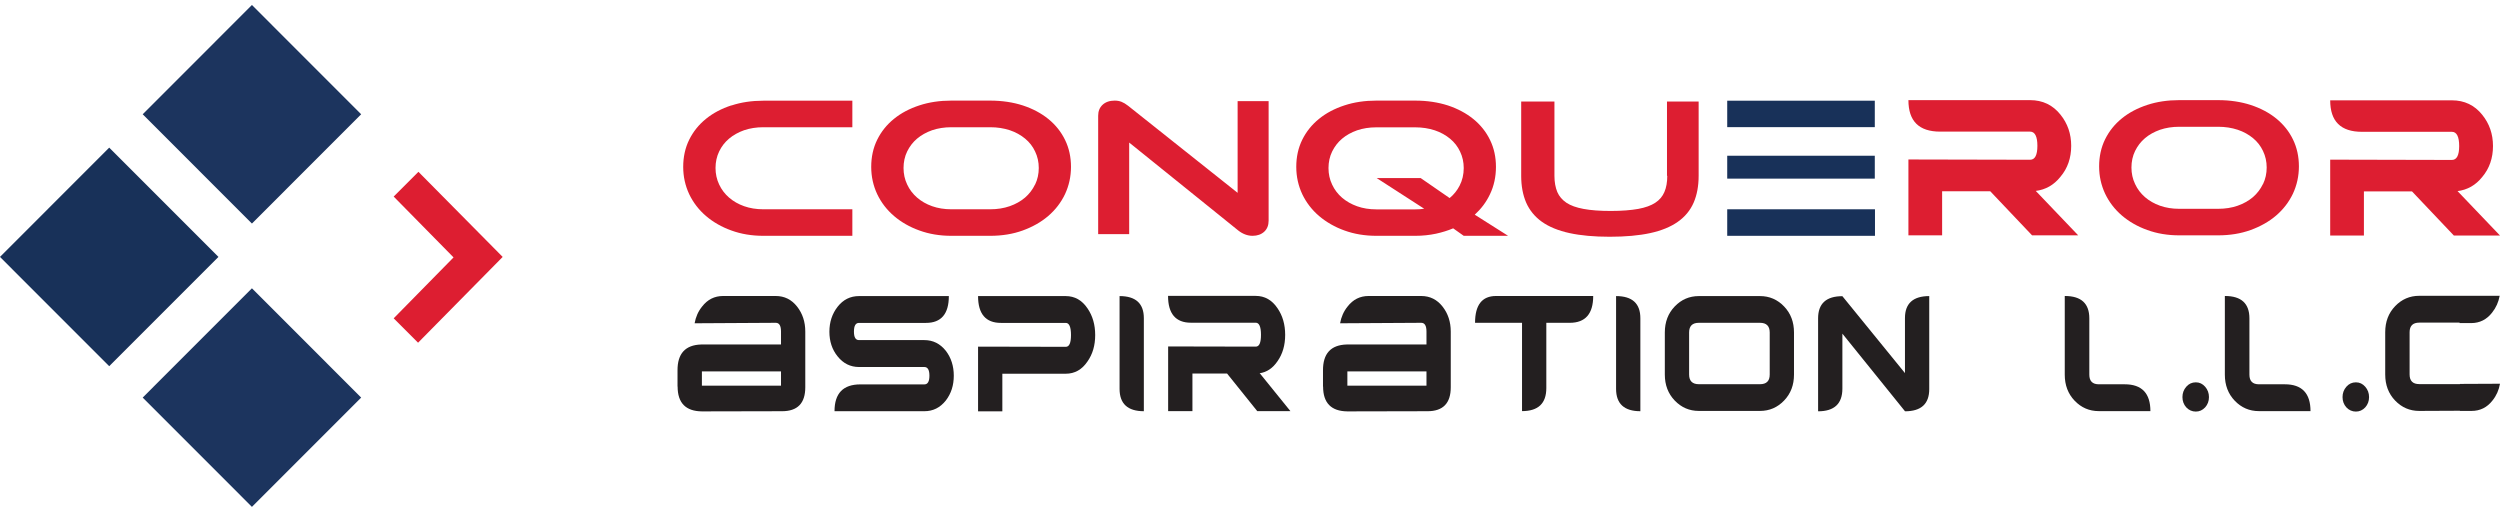
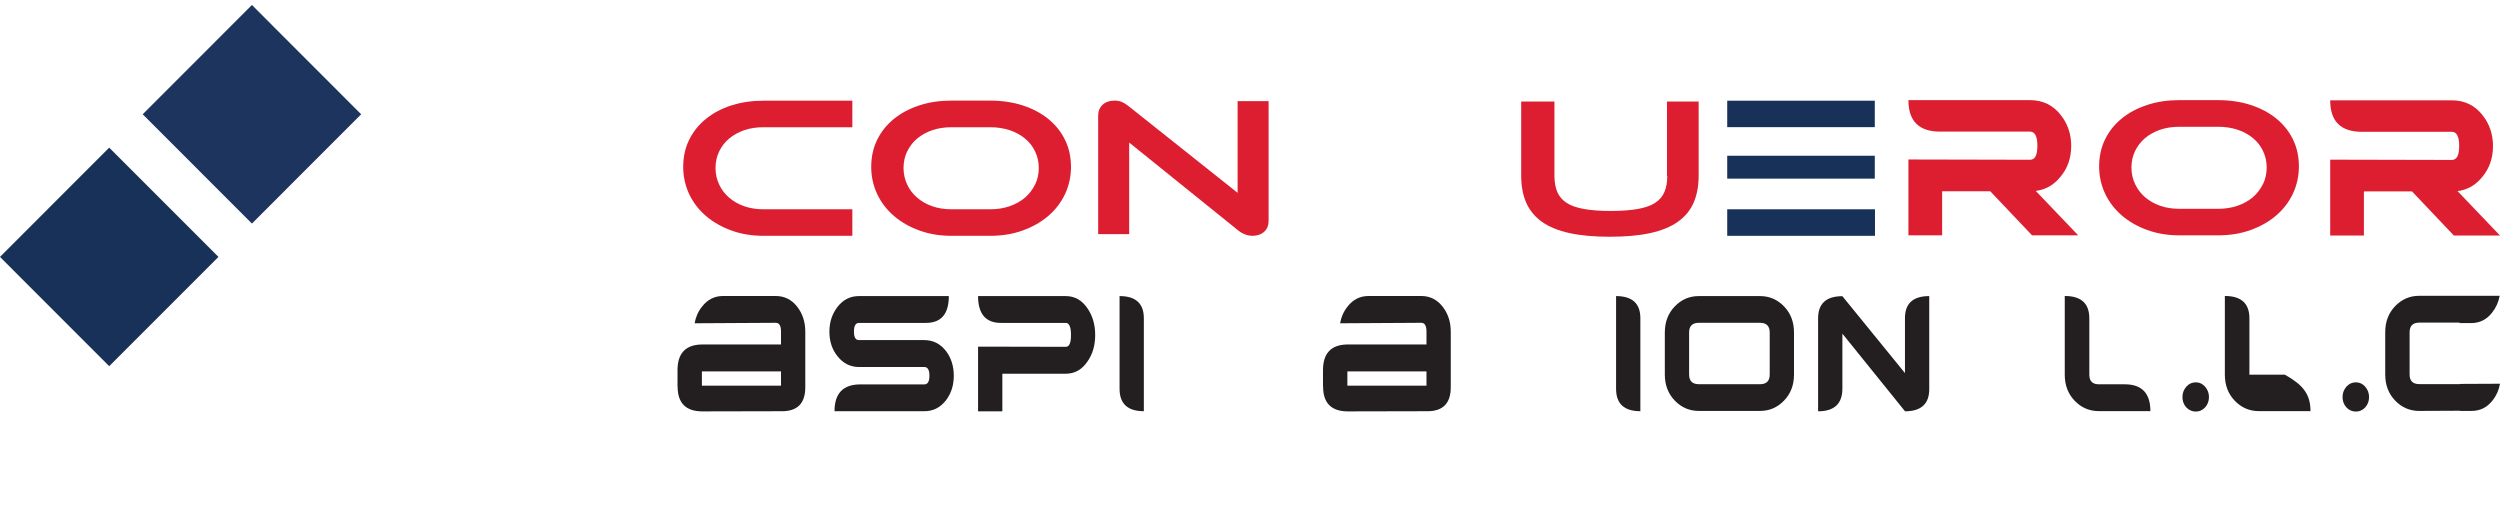
<svg xmlns="http://www.w3.org/2000/svg" width="254" height="52" viewBox="0 0 254 52" fill="none">
  <g clip-path="url(#clip0_922_2572)">
    <path d="M74.311 10.706C73.324 11.028 72.451 11.484 71.729 12.073C70.999 12.661 70.429 13.373 70.021 14.199C69.613 15.025 69.414 15.956 69.414 16.953C69.414 17.949 69.623 18.87 70.021 19.725C70.429 20.579 70.999 21.32 71.729 21.946C72.451 22.563 73.324 23.067 74.311 23.418C75.297 23.779 76.389 23.959 77.546 23.959H86.599V21.263H77.546C76.844 21.263 76.189 21.158 75.601 20.949C75.013 20.741 74.5 20.446 74.073 20.076C73.646 19.706 73.305 19.259 73.067 18.747C72.821 18.234 72.697 17.665 72.697 17.067C72.697 16.468 72.821 15.889 73.067 15.386C73.305 14.883 73.646 14.446 74.073 14.085C74.5 13.725 75.013 13.44 75.601 13.231C76.189 13.032 76.844 12.927 77.546 12.927H86.599V10.231H77.546C76.389 10.231 75.297 10.392 74.32 10.715L74.311 10.706Z" fill="#DD1E31" />
    <path d="M106.526 12.101C105.805 11.513 104.932 11.047 103.926 10.715C102.93 10.392 101.81 10.222 100.605 10.222H96.638C95.481 10.222 94.389 10.383 93.412 10.706C92.425 11.028 91.552 11.484 90.831 12.073C90.1 12.661 89.531 13.373 89.123 14.199C88.715 15.025 88.516 15.956 88.516 16.953C88.516 17.949 88.724 18.87 89.123 19.725C89.531 20.579 90.1 21.32 90.831 21.946C91.552 22.563 92.425 23.067 93.412 23.418C94.399 23.779 95.49 23.959 96.648 23.959H100.614C101.801 23.959 102.911 23.779 103.907 23.418C104.904 23.057 105.777 22.563 106.498 21.946C107.229 21.32 107.798 20.579 108.206 19.725C108.604 18.87 108.813 17.94 108.813 16.953C108.813 15.965 108.614 15.044 108.215 14.228C107.817 13.402 107.247 12.69 106.526 12.101ZM105.16 18.747C104.913 19.259 104.572 19.706 104.144 20.076C103.708 20.446 103.186 20.741 102.588 20.949C101.99 21.158 101.326 21.263 100.614 21.263H96.648C95.946 21.263 95.291 21.158 94.703 20.949C94.114 20.741 93.602 20.446 93.175 20.076C92.748 19.706 92.406 19.259 92.169 18.747C91.922 18.234 91.799 17.665 91.799 17.067C91.799 16.468 91.922 15.889 92.169 15.386C92.416 14.883 92.748 14.446 93.175 14.085C93.602 13.725 94.114 13.44 94.703 13.231C95.291 13.032 95.946 12.927 96.648 12.927H100.614C101.326 12.927 101.99 13.032 102.598 13.231C103.196 13.43 103.717 13.725 104.154 14.085C104.59 14.446 104.932 14.883 105.169 15.396C105.416 15.908 105.539 16.468 105.539 17.067C105.539 17.665 105.416 18.234 105.169 18.747H105.16Z" fill="#DD1E31" />
    <path d="M125.742 19.592L114.611 10.744C114.383 10.563 114.155 10.43 113.947 10.345C113.728 10.259 113.491 10.222 113.254 10.222C112.741 10.222 112.324 10.364 112.02 10.649C111.726 10.924 111.574 11.294 111.574 11.759V23.788H114.725V14.484L125.808 23.418C126.254 23.769 126.748 23.959 127.26 23.959C127.744 23.959 128.143 23.817 128.446 23.541C128.74 23.266 128.892 22.896 128.892 22.421V10.278H125.742V19.592Z" fill="#DD1E31" />
-     <path d="M151.382 19.734C151.79 18.889 151.989 17.949 151.989 16.953C151.989 15.956 151.79 15.044 151.391 14.228C150.993 13.402 150.424 12.69 149.702 12.101C148.981 11.513 148.108 11.047 147.112 10.715C146.106 10.392 144.996 10.222 143.791 10.222H139.824C138.666 10.222 137.575 10.383 136.598 10.706C135.611 11.028 134.738 11.484 134.017 12.073C133.286 12.661 132.717 13.373 132.308 14.199C131.9 15.025 131.701 15.956 131.701 16.953C131.701 17.949 131.91 18.87 132.308 19.725C132.717 20.579 133.286 21.32 134.017 21.946C134.747 22.563 135.611 23.067 136.598 23.418C137.585 23.779 138.676 23.959 139.834 23.959H143.8C144.531 23.959 145.242 23.883 145.907 23.741C146.514 23.608 147.102 23.427 147.643 23.199L148.715 23.959H153.223L149.835 21.813C150.49 21.215 151.012 20.522 151.382 19.734ZM144.711 21.206C144.407 21.253 144.094 21.272 143.8 21.272H139.834C139.131 21.272 138.477 21.168 137.888 20.959C137.3 20.75 136.787 20.456 136.351 20.085C135.924 19.715 135.582 19.269 135.345 18.756C135.098 18.244 134.975 17.674 134.975 17.076C134.975 16.478 135.098 15.899 135.345 15.396C135.592 14.892 135.924 14.456 136.351 14.095C136.778 13.734 137.29 13.449 137.879 13.241C138.467 13.041 139.122 12.937 139.824 12.937H143.791C144.502 12.937 145.166 13.041 145.774 13.241C146.372 13.44 146.894 13.734 147.33 14.095C147.767 14.456 148.108 14.892 148.345 15.405C148.592 15.918 148.715 16.478 148.715 17.076C148.715 17.721 148.573 18.329 148.298 18.861C148.051 19.345 147.71 19.772 147.283 20.123L144.341 18.092H139.871L144.711 21.215V21.206Z" fill="#DD1E31" />
    <path d="M169.394 17.864C169.394 18.509 169.299 19.06 169.1 19.516C168.91 19.953 168.606 20.323 168.179 20.598C167.752 20.883 167.164 21.092 166.443 21.225C165.703 21.358 164.763 21.433 163.662 21.433C162.562 21.433 161.632 21.367 160.882 21.225C160.161 21.092 159.573 20.883 159.146 20.598C158.728 20.313 158.415 19.953 158.225 19.516C158.035 19.06 157.931 18.509 157.931 17.864V10.316H154.553V17.864C154.553 18.899 154.724 19.81 155.056 20.579C155.397 21.358 155.938 22.022 156.659 22.535C157.381 23.047 158.329 23.437 159.468 23.683C160.597 23.93 161.964 24.054 163.549 24.054C165.133 24.054 166.528 23.93 167.657 23.683C168.796 23.437 169.745 23.047 170.466 22.535C171.197 22.022 171.738 21.367 172.079 20.579C172.412 19.81 172.582 18.889 172.582 17.864V10.316H169.366V17.864H169.394Z" fill="#DD1E31" />
    <path d="M190.479 15.823H175.486V18.149H190.479V15.823Z" fill="#183159" />
    <path d="M178.751 21.263H175.486V23.959H190.498V21.263H178.751Z" fill="#183159" />
    <path d="M190.479 12.918V10.231H175.486V12.918H178.751H190.479Z" fill="#183159" />
    <path d="M206.809 19.402H206.838L211.146 23.911H206.458L202.207 19.43H197.32V23.911H193.895V16.203L206.259 16.231C206.753 16.231 206.999 15.756 206.999 14.816C206.999 13.877 206.753 13.373 206.259 13.373H197.121C194.967 13.373 193.895 12.31 193.895 10.174H206.259C207.531 10.174 208.565 10.668 209.343 11.646C210.064 12.538 210.434 13.592 210.434 14.816C210.434 16.041 210.074 17.095 209.343 17.959C208.679 18.794 207.834 19.279 206.8 19.402H206.809Z" fill="#DD1E31" />
    <path d="M231.282 12.054C230.561 11.465 229.688 11 228.682 10.668C227.686 10.345 226.566 10.174 225.361 10.174H221.394C220.237 10.174 219.145 10.335 218.168 10.658C217.181 10.981 216.308 11.437 215.587 12.025C214.856 12.614 214.287 13.326 213.879 14.152C213.471 14.978 213.271 15.908 213.271 16.905C213.271 17.902 213.48 18.823 213.879 19.677C214.287 20.532 214.856 21.272 215.587 21.899C216.308 22.516 217.181 23.019 218.168 23.37C219.155 23.731 220.246 23.911 221.404 23.911H225.37C226.556 23.911 227.667 23.731 228.663 23.37C229.66 23.009 230.533 22.516 231.254 21.899C231.984 21.272 232.554 20.532 232.962 19.677C233.36 18.823 233.569 17.892 233.569 16.905C233.569 15.918 233.37 14.997 232.971 14.18C232.573 13.354 232.003 12.642 231.282 12.054ZM229.916 18.699C229.669 19.212 229.327 19.658 228.9 20.029C228.464 20.399 227.942 20.693 227.344 20.902C226.746 21.111 226.082 21.215 225.37 21.215H221.404C220.702 21.215 220.047 21.111 219.459 20.902C218.87 20.693 218.358 20.399 217.931 20.029C217.504 19.658 217.162 19.212 216.925 18.699C216.678 18.187 216.555 17.617 216.555 17.019C216.555 16.421 216.678 15.842 216.925 15.339C217.172 14.835 217.504 14.399 217.931 14.038C218.358 13.677 218.87 13.392 219.459 13.184C220.047 12.984 220.702 12.88 221.404 12.88H225.37C226.082 12.88 226.746 12.984 227.354 13.184C227.951 13.383 228.473 13.677 228.91 14.038C229.346 14.399 229.688 14.835 229.925 15.348C230.172 15.861 230.295 16.421 230.295 17.019C230.295 17.617 230.172 18.187 229.925 18.699H229.916Z" fill="#DD1E31" />
    <path d="M249.663 19.421H249.691L254 23.93H249.312L245.061 19.449H240.174V23.93H236.748V16.221L249.113 16.25C249.606 16.25 249.853 15.775 249.853 14.835C249.853 13.896 249.606 13.392 249.113 13.392H239.974C237.82 13.392 236.748 12.329 236.748 10.193H249.113C250.384 10.193 251.418 10.687 252.197 11.665C252.918 12.557 253.288 13.611 253.288 14.835C253.288 16.06 252.927 17.114 252.197 17.978C251.532 18.813 250.688 19.297 249.653 19.421H249.663Z" fill="#DD1E31" />
    <path d="M68.836 39.272V37.639C68.826 35.93 69.624 35.047 71.246 35H79.35V33.68C79.35 33.092 79.17 32.797 78.819 32.797L70.573 32.845C70.686 32.209 70.933 31.639 71.332 31.146C71.882 30.433 72.594 30.073 73.467 30.073H78.809C79.701 30.073 80.422 30.433 80.982 31.146C81.542 31.858 81.817 32.703 81.817 33.69V39.348C81.817 40.971 81.03 41.779 79.454 41.779L71.313 41.797C69.671 41.779 68.846 40.943 68.846 39.272H68.836ZM79.35 39.187V37.734H71.313V39.187H79.35Z" fill="#231F20" />
    <path d="M96.905 38.161C96.905 39.149 96.64 39.984 96.099 40.687C95.52 41.418 94.799 41.779 93.916 41.779H84.787C84.787 39.965 85.661 39.054 87.416 39.054H93.916C94.258 39.054 94.429 38.76 94.429 38.171C94.429 37.582 94.258 37.288 93.916 37.288H87.274C86.401 37.288 85.67 36.927 85.091 36.196C84.541 35.513 84.266 34.677 84.266 33.699C84.266 32.721 84.55 31.867 85.11 31.155C85.67 30.443 86.391 30.082 87.274 30.082H96.402C96.402 31.896 95.624 32.807 94.078 32.807H87.274C86.932 32.807 86.761 33.101 86.761 33.69C86.761 34.279 86.932 34.554 87.274 34.554H93.916C94.789 34.554 95.52 34.915 96.099 35.646C96.63 36.339 96.905 37.184 96.905 38.171V38.161Z" fill="#231F20" />
    <path d="M108.282 35.237C108.642 35.237 108.813 34.839 108.813 34.032C108.813 33.225 108.633 32.807 108.282 32.807H101.696C100.149 32.807 99.371 31.896 99.371 30.082H108.272C109.193 30.082 109.933 30.5 110.493 31.335C111.014 32.095 111.271 32.997 111.271 34.041C111.271 35.085 111.014 35.978 110.493 36.718C109.933 37.554 109.193 37.971 108.272 37.971H101.838V41.788H99.371V35.218L108.272 35.237H108.282Z" fill="#231F20" />
    <path d="M116.215 41.779C114.574 41.779 113.748 41.019 113.748 39.51V30.082C115.39 30.082 116.215 30.832 116.215 32.332V41.779Z" fill="#231F20" />
-     <path d="M127.983 37.934H128.002L131.105 41.769H127.736L124.671 37.953H121.151V41.769H118.683V35.199L127.584 35.218C127.945 35.218 128.116 34.82 128.116 34.013C128.116 33.206 127.935 32.788 127.584 32.788H120.999C119.452 32.788 118.674 31.877 118.674 30.063H127.575C128.495 30.063 129.235 30.481 129.795 31.317C130.317 32.076 130.573 32.978 130.573 34.022C130.573 35.066 130.317 35.959 129.795 36.699C129.311 37.411 128.704 37.82 127.964 37.924L127.983 37.934Z" fill="#231F20" />
    <path d="M134.416 39.272V37.639C134.407 35.93 135.204 35.047 136.826 35H144.93V33.68C144.93 33.092 144.75 32.797 144.399 32.797L136.153 32.845C136.267 32.209 136.513 31.639 136.912 31.146C137.462 30.433 138.174 30.073 139.047 30.073H144.389C145.281 30.073 146.003 30.433 146.562 31.146C147.122 31.858 147.397 32.703 147.397 33.69V39.348C147.397 40.971 146.61 41.779 145.035 41.779L136.893 41.797C135.251 41.779 134.426 40.943 134.426 39.272H134.416ZM144.93 39.187V37.734H136.893V39.187H144.93Z" fill="#231F20" />
-     <path d="M159.487 32.797H157.106V39.434C157.106 40.99 156.28 41.769 154.638 41.769V32.797H149.865C149.865 30.984 150.577 30.073 152 30.073H161.869C161.869 31.886 161.072 32.797 159.487 32.797Z" fill="#231F20" />
    <path d="M166.661 41.779C165.019 41.779 164.193 41.019 164.193 39.51V30.082C165.835 30.082 166.661 30.832 166.661 32.332V41.779Z" fill="#231F20" />
    <path d="M182.27 38.057C182.27 39.12 181.938 39.994 181.264 40.696C180.591 41.399 179.774 41.75 178.816 41.75H172.601C171.642 41.75 170.826 41.399 170.152 40.696C169.479 39.994 169.146 39.111 169.146 38.057V33.775C169.146 32.721 169.479 31.839 170.152 31.136C170.826 30.433 171.642 30.082 172.601 30.082H178.816C179.774 30.082 180.591 30.433 181.264 31.136C181.938 31.839 182.27 32.721 182.27 33.775V38.057ZM179.803 38.057V33.775C179.803 33.13 179.471 32.797 178.816 32.797H172.601C171.946 32.797 171.614 33.12 171.614 33.775V38.057C171.614 38.703 171.946 39.035 172.601 39.035H178.816C179.471 39.035 179.803 38.712 179.803 38.057Z" fill="#231F20" />
    <path d="M193.544 41.779L187.186 33.899V39.49C187.186 41.019 186.36 41.788 184.719 41.788V32.342C184.719 30.842 185.544 30.092 187.186 30.092L193.544 37.905V32.313C193.544 30.832 194.369 30.082 196.011 30.082V39.538C196.011 41.038 195.185 41.788 193.544 41.788V41.779Z" fill="#231F20" />
    <path d="M209.789 30.073C211.449 30.073 212.275 30.832 212.275 32.342V38.066C212.275 38.721 212.598 39.044 213.243 39.044H215.871C217.608 39.044 218.481 39.956 218.481 41.769H213.233C212.275 41.769 211.459 41.418 210.785 40.715C210.111 40.013 209.779 39.13 209.779 38.066V30.073H209.789Z" fill="#231F20" />
    <path d="M224.042 39.291C224.298 39.585 224.431 39.937 224.431 40.345C224.431 40.753 224.298 41.104 224.042 41.389C223.777 41.674 223.463 41.816 223.093 41.816C222.723 41.816 222.391 41.674 222.125 41.389C221.869 41.104 221.736 40.753 221.736 40.345C221.736 39.937 221.869 39.585 222.125 39.291C222.382 38.997 222.704 38.845 223.093 38.845C223.482 38.845 223.777 38.997 224.042 39.291Z" fill="#231F20" />
-     <path d="M226.054 30.073C227.715 30.073 228.541 30.832 228.541 32.342V38.066C228.541 38.721 228.863 39.044 229.509 39.044H232.137C233.874 39.044 234.747 39.956 234.747 41.769H229.499C228.541 41.769 227.725 41.418 227.051 40.715C226.377 40.013 226.045 39.13 226.045 38.066V30.073H226.054Z" fill="#231F20" />
+     <path d="M226.054 30.073C227.715 30.073 228.541 30.832 228.541 32.342V38.066H232.137C233.874 39.044 234.747 39.956 234.747 41.769H229.499C228.541 41.769 227.725 41.418 227.051 40.715C226.377 40.013 226.045 39.13 226.045 38.066V30.073H226.054Z" fill="#231F20" />
    <path d="M240.308 39.291C240.564 39.585 240.697 39.937 240.697 40.345C240.697 40.753 240.564 41.104 240.308 41.389C240.042 41.674 239.729 41.816 239.359 41.816C238.989 41.816 238.657 41.674 238.391 41.389C238.135 41.104 238.002 40.753 238.002 40.345C238.002 39.937 238.135 39.585 238.391 39.291C238.647 38.997 238.97 38.845 239.359 38.845C239.748 38.845 240.042 38.997 240.308 39.291Z" fill="#231F20" />
    <path d="M249.929 39.025V39.006L254 38.987C253.886 39.623 253.64 40.193 253.241 40.687C252.691 41.399 251.979 41.75 251.106 41.75H249.929V41.731L245.792 41.75C244.834 41.75 244.017 41.399 243.344 40.696C242.67 39.994 242.338 39.111 242.338 38.047V33.756C242.338 32.693 242.67 31.81 243.344 31.108C244.017 30.405 244.834 30.054 245.792 30.054H253.981L253.962 30.073C253.848 30.69 253.602 31.25 253.203 31.753C252.653 32.465 251.941 32.826 251.068 32.826H249.891V32.779H245.801C245.147 32.779 244.815 33.101 244.815 33.756V38.047C244.815 38.703 245.147 39.025 245.801 39.025H249.939H249.929Z" fill="#231F20" />
    <path d="M25.596 0.507L14.498 11.61L25.596 22.713L36.694 11.61L25.596 0.507Z" fill="#1C345E" />
-     <path d="M25.596 29.291L14.498 40.394L25.596 51.498L36.694 40.394L25.596 29.291Z" fill="#1C345E" />
    <path d="M11.096 14.999L-0.002 26.102L11.096 37.205L22.195 26.102L11.096 14.999Z" fill="#183159" />
-     <path d="M42.513 17.456L39.998 19.971L46.081 26.152L39.998 32.342L42.475 34.82L51.072 26.104L42.513 17.456Z" fill="#DD1E31" />
  </g>
  <defs>
    <clipPath id="clip0_922_2572">
      <rect width="254" height="51" fill="white" transform="translate(0 0.5)" />
    </clipPath>
  </defs>
</svg>